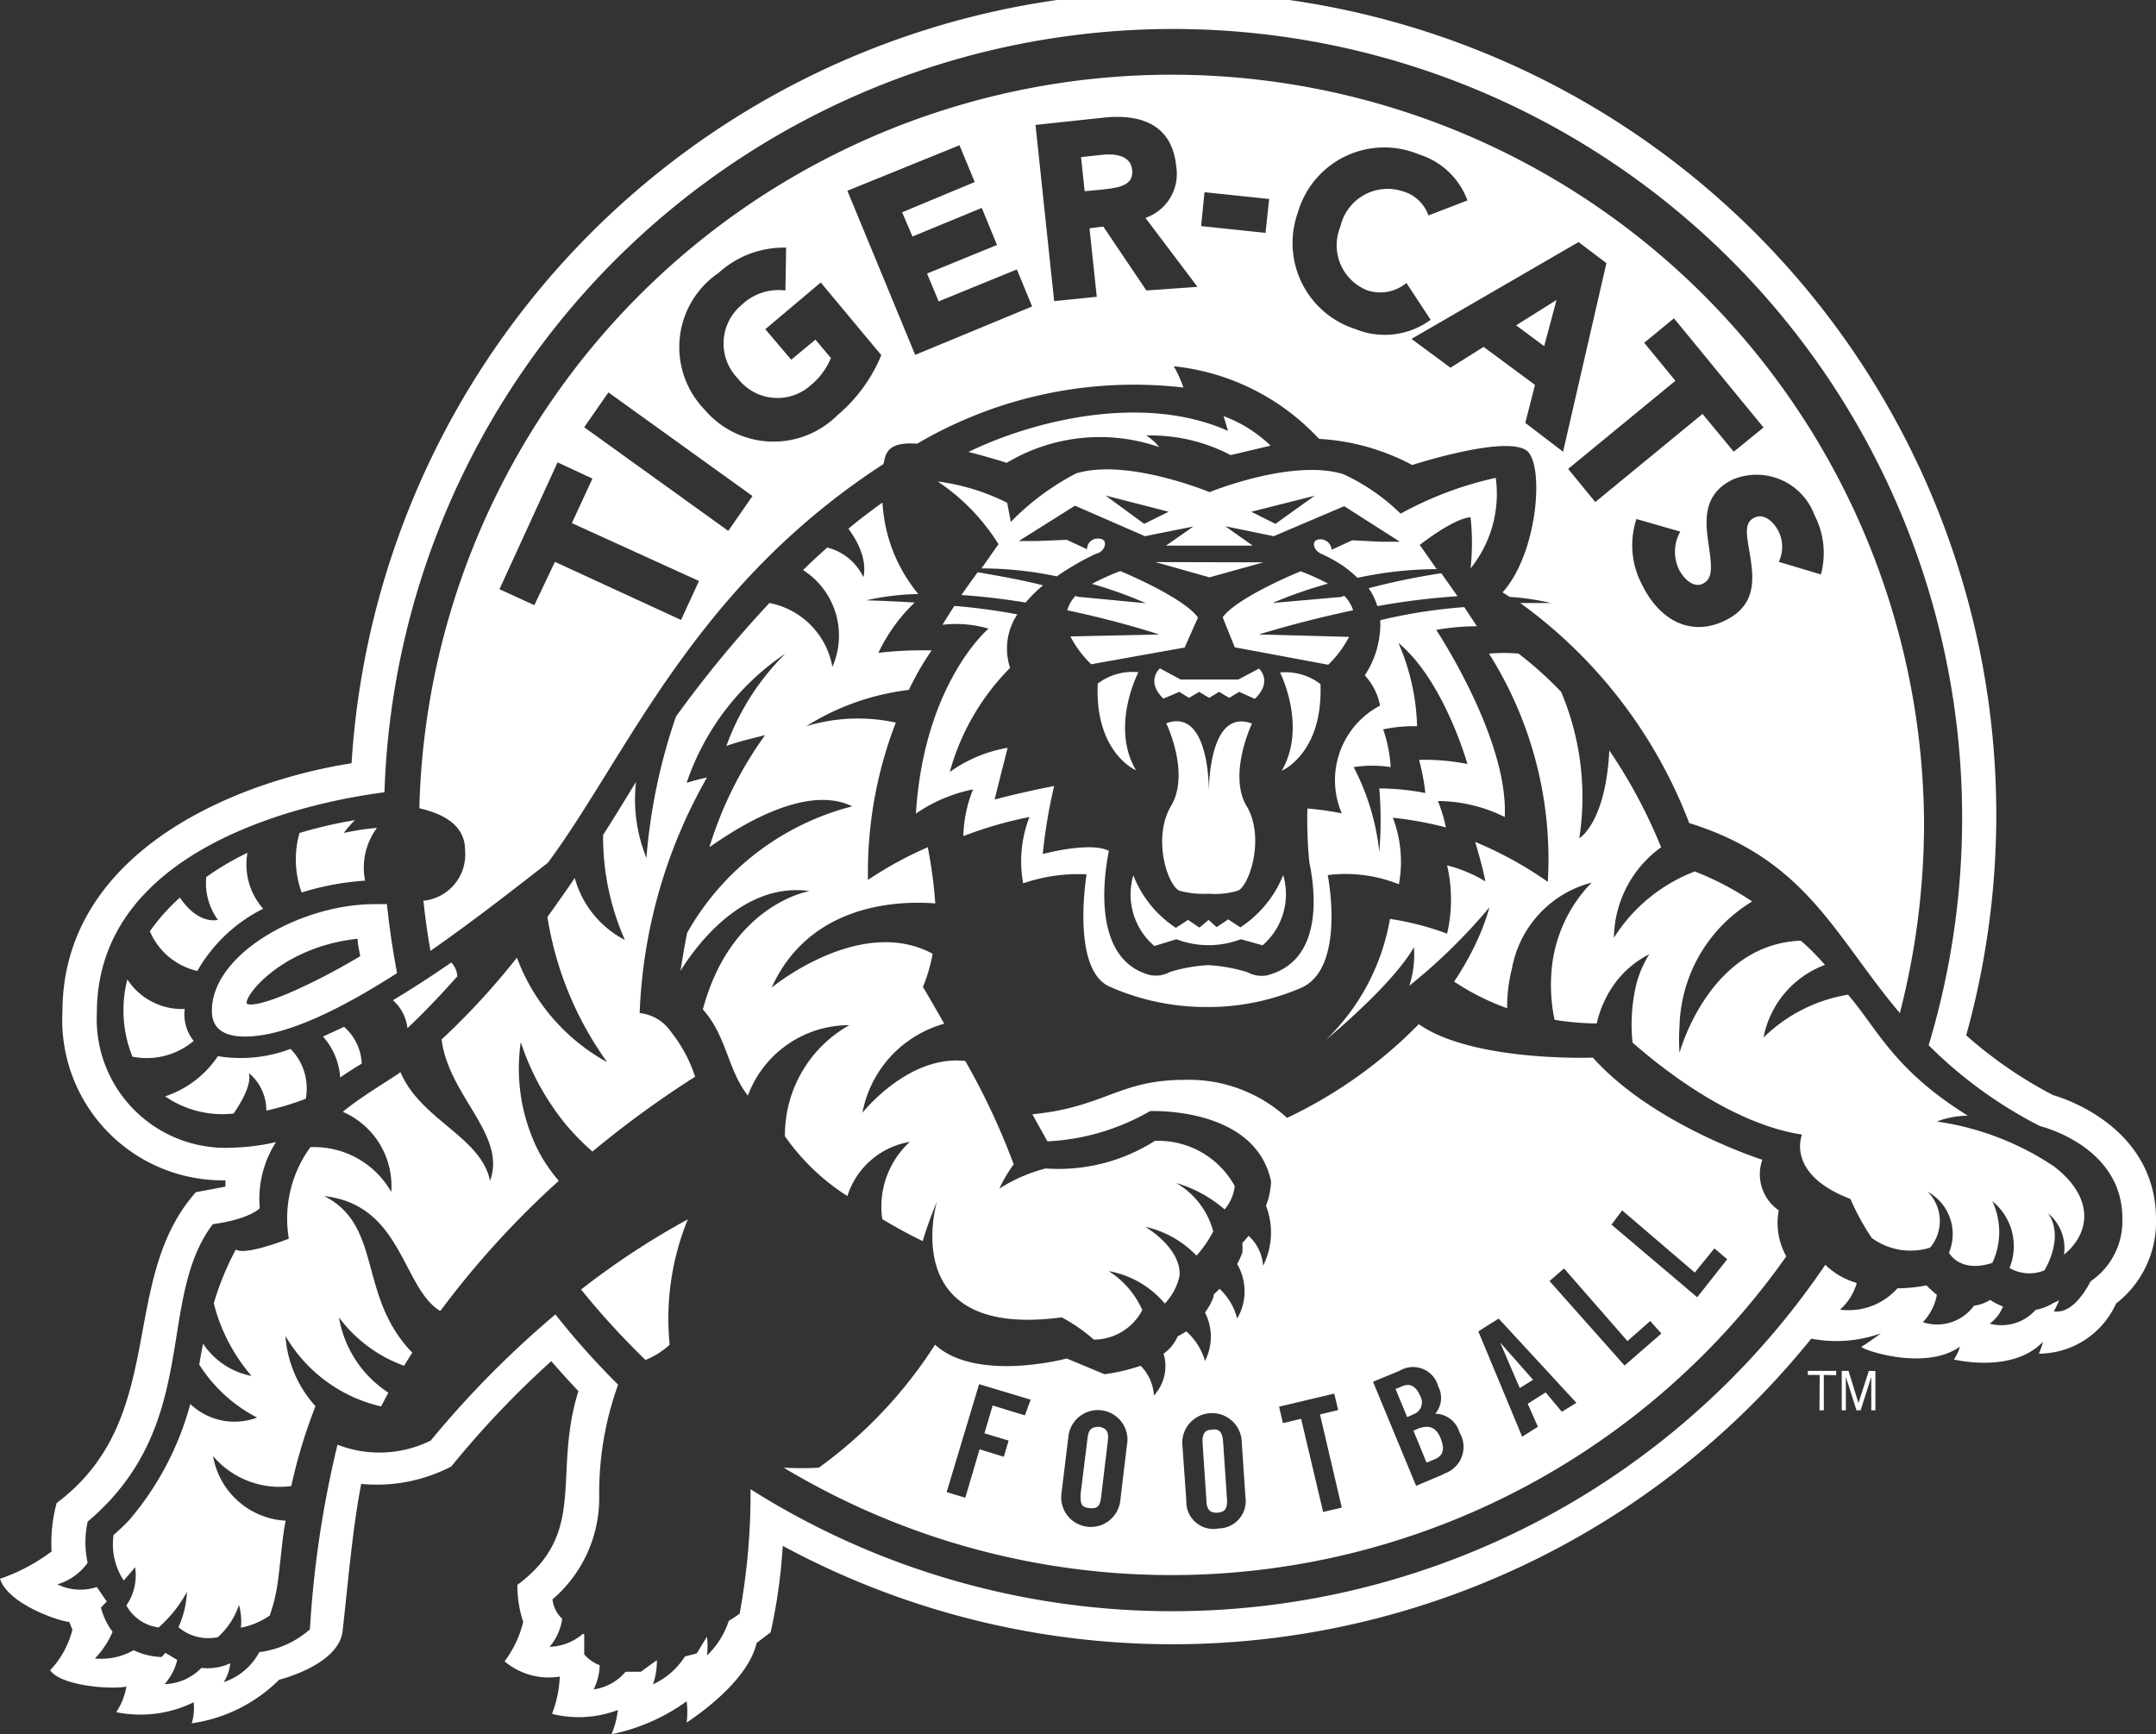
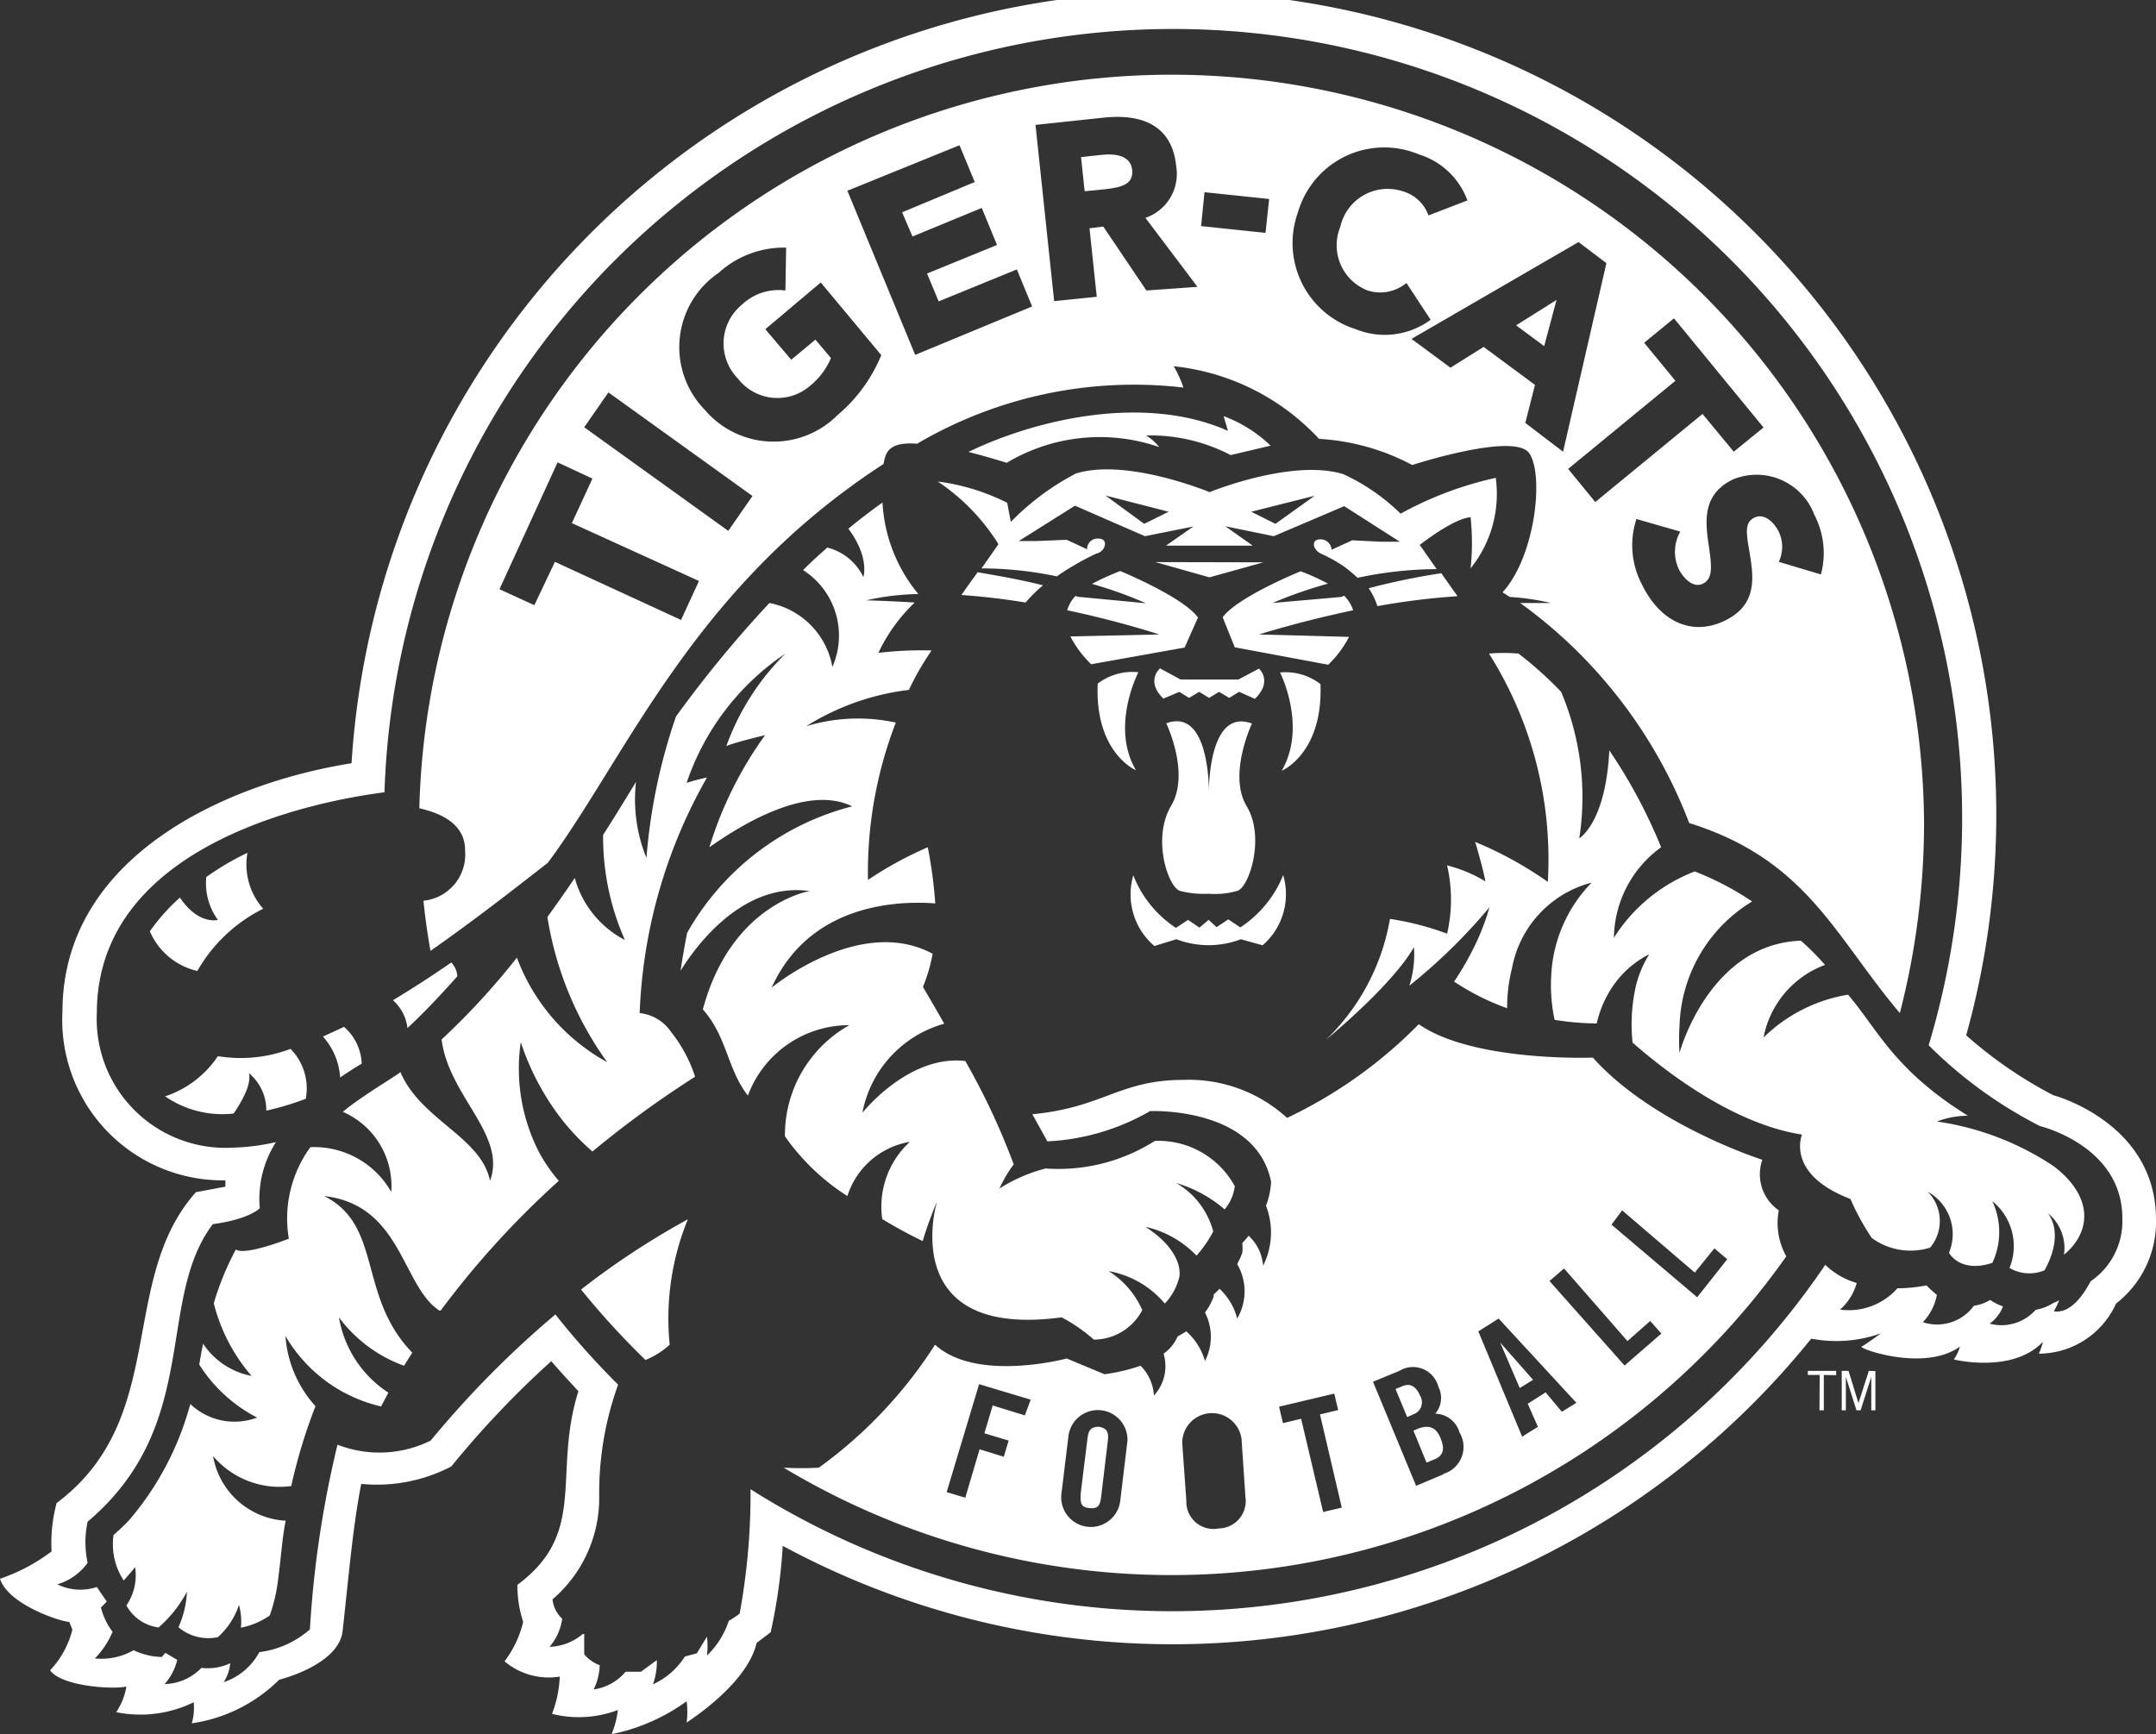
<svg xmlns="http://www.w3.org/2000/svg" id="Layer_1" data-name="Layer 1" viewBox="0 0 89.05 71.64">
  <rect x="0" y="0" width="89.05" height="71.64" fill="#333333" stroke="none" />
  <defs>
    <style>.cls-1{fill:#fff;}</style>
  </defs>
-   <path class="cls-1" d="M8.75,41.75c0,.75.5,1.07,1.37,1.07,1.7,0,4-1.16,6.28-2.62q-.27-1.41-.42-2.85h-.52C12.43,37.35,8.75,39.4,8.75,41.75Zm1.44-.29c-.09-.38,1.53-2.36,4.58-2.68,0,.24.07.48.11.72C12.68,40.81,10.57,41.69,10.19,41.46Z" />
  <polygon class="cls-1" points="15.82 33.26 15.81 33.27 15.82 33.27 15.82 33.26" />
  <path class="cls-1" d="M84.8,45.24a17.78,17.78,0,0,1-3.59-2.47A34,34,0,1,0,14.52,31.53C9.29,32.36,2.6,35.41,2.58,41.76a6.63,6.63,0,0,0,6.73,7l0,.26-1.22.23C4.85,52.9,7,58.6,2.34,62.09a6.34,6.34,0,0,0-.21,2A7.62,7.62,0,0,1,0,65.22C.35,66.3,2.54,67,2.86,67l.13.32A3.77,3.77,0,0,1,2.07,69c.47.67,2.62.8,3.15.67a2.69,2.69,0,0,1-.42,1.06A5,5,0,0,0,8,70.32a2.25,2.25,0,0,1-.08.87,6.41,6.41,0,0,0,3.61-1.8s2.45-.6,2.62-2c.27-2.45.43-4.35.77-6.09a6.66,6.66,0,0,0,3.72-.72,38.81,38.81,0,0,1,4.13-4.35c.36.42.74.83,1.12,1.24-1.08,3.44.41,5.83-2.52,8A4.77,4.77,0,0,0,21.61,67a4.42,4.42,0,0,1-.77,1.63,2.83,2.83,0,0,0,2.28.63,4.77,4.77,0,0,1-.32,1.54,4.55,4.55,0,0,0,2.72-.16,3.71,3.71,0,0,1-.26,1,8,8,0,0,0,3.1-1.36,3.31,3.31,0,0,1,0,.88c1.36-.91,2.63-2.13,2.89-3.29l.58-.44a22.59,22.59,0,0,0,.5-3.57A33.89,33.89,0,0,0,74.81,55.3a5.49,5.49,0,0,0,2.88-.22s-.66.48-.8.55,2.58,1.06,4.06,0a1.63,1.63,0,0,1-.25.53s2.42.6,3.68-.73a2.62,2.62,0,0,1-.17.49,3.51,3.51,0,0,0,3.19-2.07,4.26,4.26,0,0,0,1.65-3.46C89.06,46.36,84.8,45.24,84.8,45.24Zm1.55,7.69c-.29.55-.83,1.35-1.52,1.24a3.24,3.24,0,0,0,.22-.46,1,1,0,0,1-.23.11,2.05,2.05,0,0,1-.74.29,1.89,1.89,0,0,1-1.9.57,1.59,1.59,0,0,0,.55-.71,2.41,2.41,0,0,1-.53-.27,1.71,1.71,0,0,1-.67.24,1.88,1.88,0,0,1-2.11.68A2.21,2.21,0,0,0,80,53.49a4.9,4.9,0,0,1-.43-.39,6.61,6.61,0,0,1-1.2.12A2.69,2.69,0,0,1,76,54.1,2.3,2.3,0,0,0,76.69,53a3.12,3.12,0,0,1-1.3-.75A32.59,32.59,0,0,1,31,61.52a27.43,27.43,0,0,1-.45,5.14,4.93,4.93,0,0,1-.45.3,3.48,3.48,0,0,1-.9,1.43,3.17,3.17,0,0,0,0-.78l-.42.69-.49.13a3.1,3.1,0,0,1-1.32,1.15,2.83,2.83,0,0,0,.16-1l-.66.48c-.29,0-.63,0-.63,0a2.11,2.11,0,0,1-1.32.73,2.4,2.4,0,0,0,.25-1,1.55,1.55,0,0,1-.64-.45l0-.84-.06,0a2.22,2.22,0,0,1-1.37.53,2.25,2.25,0,0,0,.52-1.16,1.28,1.28,0,0,1-.4-.8,5.51,5.51,0,0,0,1.93-4.2,13.19,13.19,0,0,1,.78-4.67,32.47,32.47,0,0,1-2.59-2.9,40.4,40.4,0,0,0-5.15,5.21,4.77,4.77,0,0,1-3.85.17,43.18,43.18,0,0,0-1.14,7.63,3.89,3.89,0,0,1-2.09.94,2.59,2.59,0,0,1-1.47,1.24,1.77,1.77,0,0,0,.27-.78,2.21,2.21,0,0,1-1.19.19,2.19,2.19,0,0,1-1.52.67,2.3,2.3,0,0,0,.52-1l-.49-.29-.15.17a2.79,2.79,0,0,1-1.16-.28,2.68,2.68,0,0,1-1.6.34,3.59,3.59,0,0,0,.73-1.1,2.8,2.8,0,0,1-.48-1l.24-.25L4,65.56a2.16,2.16,0,0,1-1.63-.11,2.38,2.38,0,0,0,1.25-.89,4,4,0,0,1,0-1.7c4.73-4,2.79-9.14,5.17-12.29,1.54-.21,1.94-.66,1.94-.66a4.34,4.34,0,0,1,.67-2.73,9,9,0,0,1-1.8.23A5.32,5.32,0,0,1,4,41.85c0-7.12,9.36-8.8,11.88-9.12A32.59,32.59,0,1,1,79.66,43.18a18.23,18.23,0,0,0,4.6,3.34s3.41.81,3.4,3.82A3,3,0,0,1,86.35,52.93Z" />
  <path class="cls-1" d="M58.61,59l-.23.1.54,1.32.32-.13c.39-.16.44-.44.26-.88S59.05,58.86,58.61,59Z" />
  <path class="cls-1" d="M19.21,35.14a1.92,1.92,0,0,1-1.72,2.07c.07.7.17,1.39.29,2.07,1.85-1.29,3.59-2.66,4.85-3.64,3.28-4.43,6-11.37,13.86-16.47.09-.36.09-.94,1.39-.84a17.67,17.67,0,0,1,11-2.32,5,5,0,0,0-.4-.88,9.52,9.52,0,0,1,6,3,9.28,9.28,0,0,1,3.85,1.08s4.21-1.37,4.83-.49.26,4.26-1.1,5.75l.3.19a10.08,10.08,0,0,1,1.7.25l-1.27,0A20,20,0,0,1,69.77,34c4.86,1.52,6,4.66,8.7,7.85a31.5,31.5,0,0,0,1-7.82,31.08,31.08,0,0,0-62.15-.64C18.24,33.6,19.22,34.05,19.21,35.14ZM74.94,21.27a3.41,3.41,0,0,1,.27,2.46l-1.74-.52a1.45,1.45,0,0,0,0-1.24c-.17-.35-.57-.79-1-.59s-.34.67-.21,1.42c.16,1,.36,2.16-1,2.83s-2.68.07-3.44-1.48a3.48,3.48,0,0,1-.23-2.71l1.81.52a1.7,1.7,0,0,0-.06,1.55c.17.35.59.81,1,.6s.36-.7.25-1.49c-.15-1-.33-2.19,1-2.82A2.55,2.55,0,0,1,74.94,21.27Zm-5.8-8.12,3.7,4.51-1.23,1L70.32,17.1l-4.43,3.64-1.12-1.37,4.43-3.64-1.29-1.57Zm-2.79-2.28-1.79,7.79L63,17.47l.4-1.57-2.12-1.57-1.37.86L58.3,14l6.9-4ZM53.61,8.77a3.71,3.71,0,0,1,5-2.39,3.11,3.11,0,0,1,2,1.9L59,8.9a1.58,1.58,0,0,0-1.07-1,2,2,0,0,0-2.57,1.47A2,2,0,0,0,56.49,12a1.7,1.7,0,0,0,1.6-.31l1,1.52A3.19,3.19,0,0,1,56,13.6,3.73,3.73,0,0,1,53.61,8.77Zm-3.86-.83,2.67.28-.15,1.4-2.66-.28ZM45.58,4.86c1.81-.19,2.85.49,3,2A1.92,1.92,0,0,1,47.31,9l2.15,2.85L47.35,12,45.57,9.36,45,9.43l.3,2.83-1.76.18-.77-7.28ZM39.63,6l.63,1.52-3,1.25.43,1,2.86-1.18.63,1.53L38.29,11.3l.48,1.15L42,11.13l.63,1.53-4.83,2L35,7.88Zm-10,5.32a4,4,0,0,1,2.84-1.09L32.44,12a2.2,2.2,0,0,0-1.8.59,2.07,2.07,0,0,0-.16,3.05,2.06,2.06,0,0,0,3,.28,2.9,2.9,0,0,0,.84-1.13l-.64-.76-1,.83-1.07-1.26,2.29-1.93,2.5,3a6.43,6.43,0,0,1-1.81,2.48,3.73,3.73,0,0,1-5.48-.22A3.71,3.71,0,0,1,29.67,11.28Zm-4.5,4.89,5.95,4.28-1,1.44-5.95-4.28Zm-2.1,2.89,1.44.67-.85,1.84L28.87,24l-.74,1.61-5.21-2.4L22.07,25l-1.44-.66Z" />
  <path class="cls-1" d="M73.47,50a1.81,1.81,0,0,1-.68-2.09s-4.5-1.43-7-4.22c0,0-4.94.19-7.19-1.38a19,19,0,0,1-5.44,3.87,6,6,0,0,0-4.26-1.57c-2.68,0-3.28,1.13-6.26,1.42l.62,1.12a9.35,9.35,0,0,0,4.24-1.25s4.36-.2,5,2.91a3.16,3.16,0,0,1-.21,1,3.06,3.06,0,0,1-.12,2.48,1.84,1.84,0,0,0-.6-1.24,3.48,3.48,0,0,1-.26.3,1.84,1.84,0,0,1,0,.41,4.47,4.47,0,0,1-.21.46,2.23,2.23,0,0,1,0,2.25,2.52,2.52,0,0,0-.73-1.23,2.61,2.61,0,0,1-.24.23v.08a2.48,2.48,0,0,1-.36.67,2.19,2.19,0,0,1,0,2A2.61,2.61,0,0,0,49,55l-.36.21a1.7,1.7,0,0,1-.58.71,1.79,1.79,0,0,1-.4,1.73,1.88,1.88,0,0,0-.55-1.23,7.83,7.83,0,0,1-1.49.35l-1.56-.65s-3.72,1-5.44-.57a18.66,18.66,0,0,1-4.8,5.08,13.2,13.2,0,0,1-1.45,0A31.09,31.09,0,0,0,73.78,51.9,2.81,2.81,0,0,1,73.47,50ZM42.33,58.47,41,58.06l-.34,1.15,1,.3-.2.67-1-.31-.59,2-.77-.23,1.34-4.46,2.13.64Zm4.23,1.11L46.27,62a1.22,1.22,0,0,1-2.43-.29l.29-2.38a1.22,1.22,0,0,1,2.43.29Zm3.78,3.56A1.12,1.12,0,0,1,49,62l-.17-2.39a1.23,1.23,0,0,1,2.45-.16l.16,2.39A1.13,1.13,0,0,1,50.34,63.14Zm4.31-.68-.91-3.85-.75.18-.16-.68,2.28-.54.16.68-.75.18.9,3.85Zm5-1.57-1.16.49-1.78-4.3,1.09-.45a1.08,1.08,0,0,1,1.61.66,1,1,0,0,1-.13,1.11,1.06,1.06,0,0,1,1,.77A1.16,1.16,0,0,1,59.6,60.89Zm4.86-2.57-.67-.8-.74.47.42.95-.65.41L61.06,55l.84-.53,3.21,3.48Zm2.59-1.91L64,52.92l.6-.52,2.62,3,.94-.83.46.52Zm3-2.82-3.54-3L67,50l3,2.57.81-1,.53.45Z" />
  <path class="cls-1" d="M58.66,57.67c-.17-.4-.41-.54-.73-.41l-.29.12.48,1.16.27-.12A.52.52,0,0,0,58.66,57.67Z" />
-   <path class="cls-1" d="M50.06,59.06c-.32,0-.41.2-.39.55L49.83,62c0,.34.14.51.46.49s.41-.2.39-.55l-.16-2.35C50.5,59.2,50.38,59,50.06,59.06Z" />
  <path class="cls-1" d="M45.4,58.94c-.32,0-.44.11-.48.46l-.29,2.34c0,.35,0,.52.36.56s.45-.11.49-.46l.28-2.34C45.8,59.16,45.72,59,45.4,58.94Z" />
  <polygon class="cls-1" points="63.32 57 61.98 55.48 61.97 55.48 62.77 57.34 63.32 57" />
  <path class="cls-1" d="M45.62,7.82c.74-.08,1.21-.22,1.14-.82s-.75-.65-1.19-.61l-.92.1L44.8,7.9Z" />
  <polygon class="cls-1" points="64.29 12.39 62.62 13.44 63.78 14.3 64.29 12.39" />
  <path class="cls-1" d="M26.66,56.18a3.29,3.29,0,0,0,1-.63,10.84,10.84,0,0,1,.75-5.18A32.44,32.44,0,0,0,24,53.27,32.77,32.77,0,0,0,26.66,56.18Z" />
  <path class="cls-1" d="M61.78,19.74a14.66,14.66,0,0,0-3.93,1.48,8.41,8.41,0,0,0-2.36-1.63c-2.11-.66-5.53.74-5.53.74s-3.42-1.42-5.52-.77a10.59,10.59,0,0,0-2.69,2l-.15-.79a8.93,8.93,0,0,0-2.87-.88,8.54,8.54,0,0,1,2.51,2.59l-.7,1a15.21,15.21,0,0,1,3.11.33c.24-.17.48-.32.72-.46a10.24,10.24,0,0,1,.91-.48c.37-.07.54-.62.09-.62a.43.43,0,0,0-.47.44l-.84-.39-1.24.05-.74,0,2.32-1.46,2.89,1.26,2-.4-1.13.79h3.58l-1.13-.8,2,.41,2.91-1.24,2.3,1.47-.76,0-1.21-.06-.85.39a.46.46,0,0,0-.47-.43c-.4,0-.31.46.07.61a6.46,6.46,0,0,1,.88.49,5.47,5.47,0,0,1,.59.49,15.89,15.89,0,0,1,3.27-.36l-.7-1c1.56-1.19,2.1-1.14,2.1-1.14a9.88,9.88,0,0,1,0,2.11A4.91,4.91,0,0,0,61.78,19.74Zm-14.52,1.9-1.6-1.17,2.61.67Zm5.42,0-1-.5,2.62-.66Z" />
-   <path class="cls-1" d="M60.48,25.08a21.82,21.82,0,0,0-3.47.54,3.86,3.86,0,0,1-.64,2.28A2.52,2.52,0,0,1,57,29.15a3.48,3.48,0,0,0-1.58,4.45A12.24,12.24,0,0,0,54,33.4a17.68,17.68,0,0,0,.08,2.22c.11.56.84,4-1.74,4.67a1.21,1.21,0,0,1-.82-.13,6.88,6.88,0,0,0-1.6-.29,6.38,6.38,0,0,0-1.59.28,1.23,1.23,0,0,1-.83.13c-2.57-.68-1.81-4.57-1.7-5.13-.76-.4-2.73.13-2.73.13a21.27,21.27,0,0,1,.47-2.81c-1.49.29-2.46.56-2.46.56.37-1.48.54-2.14.54-2.14a5.78,5.78,0,0,0-2.39,1,9.76,9.76,0,0,1,2.49-4.3,2.54,2.54,0,0,1,.3-2.21,25.51,25.51,0,0,0-2.6-.35c-.19.29-.36.56-.49.78a4.73,4.73,0,0,1,1.9.16s-2.66,2.23-3,7.64a6.33,6.33,0,0,1,2.36-1,5.48,5.48,0,0,0-.4,1.93,16.66,16.66,0,0,1,2.73-.79,5.06,5.06,0,0,0-.26,2.74,7,7,0,0,1,2.62-.37s-.67,4,1,4.66a9.84,9.84,0,0,0,3.94.82,9.7,9.7,0,0,0,3.94-.8c1.84-.84,1.08-4.65,1.08-4.65a5.92,5.92,0,0,1,2.94.38,5.13,5.13,0,0,0-.25-2.75,15,15,0,0,1,2.19.4,6.22,6.22,0,0,0-.33-1.09,6.3,6.3,0,0,1,2.76.66c.17-3.21-2.83-7.73-2.83-7.73A10,10,0,0,1,61,25.87C60.85,25.64,60.67,25.37,60.48,25.08Zm.13,6.48a9.19,9.19,0,0,0-2-.17,8.32,8.32,0,0,1,.26,1.37,10.19,10.19,0,0,0-1.9-.19,15.8,15.8,0,0,1,0,2.62,9.8,9.8,0,0,0-1.06-3.5,5,5,0,0,1,1.53,0,5.84,5.84,0,0,0-.31-1.56A6.15,6.15,0,0,1,58.53,30a9.18,9.18,0,0,0-.77-3.44C59.64,28.11,60.61,31.56,60.61,31.56Z" />
  <path class="cls-1" d="M53.72,23.6s-2.61,1.06-3.22,1.9L51,26.74l3.86.72a4.42,4.42,0,0,0,.86-1.15L52,26.21s1.66-.53,3.89-1a1.58,1.58,0,0,0-.37-.6l-.12.05-2.84.25a18.16,18.16,0,0,1,2.29-.8A8.8,8.8,0,0,0,53.72,23.6Z" />
  <path class="cls-1" d="M44.43,24.61a1.42,1.42,0,0,0-.35.6c2.18.46,3.8,1,3.8,1l-3.67.08a4.42,4.42,0,0,0,.86,1.15l3.86-.69.55-1.24c-.61-.85-3.21-1.92-3.21-1.92a10.89,10.89,0,0,0-1.17.53,17,17,0,0,1,2.23.8l-2.84-.27Z" />
  <path class="cls-1" d="M54.54,28.26a2.37,2.37,0,0,0-1.67-.48S54,30,52.94,31.84C52.94,31.84,54.65,31.13,54.54,28.26Z" />
  <path class="cls-1" d="M45.34,28.24c-.13,2.86,1.58,3.58,1.58,3.58-1.07-1.81.1-4.05.1-4.05A2.37,2.37,0,0,0,45.34,28.24Z" />
  <path class="cls-1" d="M48.59,38.8a3.73,3.73,0,0,0,2.66,0l.9.25A2.79,2.79,0,0,0,53,36.15a4.65,4.65,0,0,1-1.77,2.16l-.5-.33-.48.32L49.92,38l-.38.32L49.07,38l-.5.33a4.59,4.59,0,0,1-1.76-2.17,2.8,2.8,0,0,0,.87,2.92Z" />
  <polygon class="cls-1" points="49.95 23.85 52.18 23.23 47.72 23.22 49.95 23.85" />
  <path class="cls-1" d="M52,27.62l-.85.45H48.76l-.85-.46s-.61.52.14,1.25l.66-.28.4.25.42-.25.41.25.41-.25.42.25.41-.25.65.29C52.59,28.14,52,27.62,52,27.62Z" />
  <path class="cls-1" d="M84.83,48.18A11.67,11.67,0,0,0,80,46.33a3.64,3.64,0,0,1,1.28-.24c-3.06-1.9-3.71-3.55-4.95-5a6.49,6.49,0,0,0-3.49,1.77,4,4,0,0,1,2.54-3c-.31-.35-.65-.7-1-1-2.74.1-4.14,2.47-4.7,3.78a8.39,8.39,0,0,0-.31.85,8.28,8.28,0,0,1,0-1.11,6.21,6.21,0,0,1,3-5.14A12.13,12.13,0,0,0,70,36a6.83,6.83,0,0,0-3.34,2.74A4.69,4.69,0,0,1,68.61,35a21.5,21.5,0,0,0-2.14-4c-.15,3-1.24,3.63-1.24,3.63a11.17,11.17,0,0,0-.75-6.05A15.32,15.32,0,0,0,62.72,27a7,7,0,0,0-1.22,0,15.91,15.91,0,0,1,2.43,9.43,15.55,15.55,0,0,0-3-1.65s.33,1.1.42,1.63a5.74,5.74,0,0,0-1.58-.66,6.25,6.25,0,0,1,0,2.82,11.67,11.67,0,0,0-2.36-.61,9.07,9.07,0,0,1-2.65,5c3.06-2.58,3.64-3.84,3.64-3.84a4.18,4.18,0,0,1-.19,1.6,23.16,23.16,0,0,0,3.31-3.24,9.66,9.66,0,0,1-.74,1.85,12.22,12.22,0,0,1-.72,1.22,10,10,0,0,0,2.19,1.1A6.61,6.61,0,0,1,62.45,40a4.5,4.5,0,0,1,3.29-3.54,5.9,5.9,0,0,0-1.67,3.86,6.81,6.81,0,0,0,.14,1.81,11.75,11.75,0,0,0,1.74.15,4.46,4.46,0,0,1,.82-1.75,4,4,0,0,1,1.35-1.11,4.48,4.48,0,0,0-.54,1.26,7.19,7.19,0,0,0-.15,2.39c1.36,1.19,4.15,3.36,7,3.8,0,0-.7,1.63,2,2.66a10,10,0,0,0,.88,1.61,2.71,2.71,0,0,0,2.41.4,1.71,1.71,0,0,0-.1-2.31,2,2,0,0,1,.88,2.52s.44.86,1.79.42a3,3,0,0,0,0-2.55A2.39,2.39,0,0,1,83,52.38a1.63,1.63,0,0,0,1.44.1s.86-1.36.15-2.36a1.87,1.87,0,0,1,.66,1.71C86.39,50.89,86.47,49.43,84.83,48.18Z" />
  <path class="cls-1" d="M43.08,24.18c-.94-.24-2-.42-2.7-.54-.21.29-.45.62-.67.94.89.06,1.79.17,2.65.31A6,6,0,0,1,43.08,24.18Z" />
  <path class="cls-1" d="M59.53,23.68a28.41,28.41,0,0,0-3,.62,2.68,2.68,0,0,1,.36.74,29.34,29.34,0,0,1,3.31-.41Z" />
  <path class="cls-1" d="M16.83,42.47c.58-.54,1.28-1.26,2.06-2.14a.92.92,0,0,0-.25-.57c-.88.61-1.68,1.12-2.41,1.56A1.82,1.82,0,0,1,16.83,42.47Z" />
  <path class="cls-1" d="M13.34,42.82a2.81,2.81,0,0,1,.71,1.69c.28-.19.57-.38.89-.57a2.12,2.12,0,0,0-.73-1.52Z" />
-   <path class="cls-1" d="M15.08,36.38a2.75,2.75,0,0,1,.49-2.18,10.19,10.19,0,0,0-1.37.21,4.2,4.2,0,0,1,.46-.53,18.88,18.88,0,0,0-2.29.53,4,4,0,0,0,.09,2.46A11.15,11.15,0,0,1,15.08,36.38Z" />
  <path class="cls-1" d="M8.15,40.11a6.44,6.44,0,0,1,2.72-2.57,2.76,2.76,0,0,1-.65-2.31,11.33,11.33,0,0,0-1.7,1A2.57,2.57,0,0,0,9,38s-.79.23-1.57-.92a8.16,8.16,0,0,0-1.24,1.39A2.81,2.81,0,0,0,8.15,40.11Z" />
-   <path class="cls-1" d="M7.63,41.68a2.69,2.69,0,0,1-2.37-1.22,5.13,5.13,0,0,0,.21,3.19A3,3,0,0,0,8,43,1.75,1.75,0,0,1,7.63,41.68Z" />
  <path class="cls-1" d="M12,43.33a5.8,5.8,0,0,1-3,.3,4.21,4.21,0,0,1-2.18,1.66A4.16,4.16,0,0,0,9.65,46c.32-.47.75-1.2.63-1.67A2,2,0,0,1,11,45.88a11.47,11.47,0,0,0,1.63-.49A2.33,2.33,0,0,0,12,43.33Z" />
  <path class="cls-1" d="M40,18.67c.87.22,1.58.45,1.58.45a7.48,7.48,0,0,1,6.3-.65,2.07,2.07,0,0,0-.54-.48,7.12,7.12,0,0,1,3.49.81l1.65-.39a5.63,5.63,0,0,0-1.94-1.22l.18.61C47.24,16.25,42.72,17.35,40,18.67Z" />
  <path class="cls-1" d="M32.42,46.94A9.17,9.17,0,0,0,35,49.41a3.27,3.27,0,0,1,2.58-2.24,3.63,3.63,0,0,0-1.14,3.19c.84.51,1.47.81,1.67.91a15.77,15.77,0,0,1,.59-1.63,5.45,5.45,0,0,0-.18,1.78c.11,1.59,1.07,3.57,5.33,3a6.85,6.85,0,0,1,1.33.92,2.27,2.27,0,0,0,2-1.22,3.62,3.62,0,0,0-1.39-1.61,3.92,3.92,0,0,1,2.32,1.34,2.41,2.41,0,0,0,.6-1.1s.25-1-1.4-2.07a4.19,4.19,0,0,1,2.11,1.19,4.76,4.76,0,0,0,.69-1,3.27,3.27,0,0,0-1.53-2,5.36,5.36,0,0,1,2,1.09A1.81,1.81,0,0,0,51,49a3.6,3.6,0,0,0-3.3-1.87,7.42,7.42,0,0,1-4.51,1.14,6.54,6.54,0,0,0-1.91.83,5.4,5.4,0,0,1,.59-1,29,29,0,0,0-2-4.27c-2.35-.27-4.25,2.14-4.25,2.14A4.73,4.73,0,0,1,39,42.29c-.51-.9-.88-1.52-.88-1.52a6.6,6.6,0,0,0,.4-1.37c-3-1.62-6.65,1.4-6.65,1.4,1.57-3.46,5.18-3.6,6.76-3.48A18.78,18.78,0,0,0,38.32,35a15.29,15.29,0,0,0-2.47,1.35A17.18,17.18,0,0,1,37,29.85,7.36,7.36,0,0,0,33.3,30a10.25,10.25,0,0,1,4.24-1.5,11.21,11.21,0,0,1,.94-1.63,15.37,15.37,0,0,0-2.2.1,7,7,0,0,1,1.5-2.08c-1.16-.07-2-.09-2-.09a10.37,10.37,0,0,1,2.15-.26,6.47,6.47,0,0,1-1.48-3.78q-.69.49-1.41,1.08c.89,1.19.62,2,.62,2a2.26,2.26,0,0,0-1.49-1.22c-.33.29-.67.6-1,.93a3.21,3.21,0,0,1,1.21,4,3.27,3.27,0,0,0-2.6-2.64,48.41,48.41,0,0,0-3.86,4.69,23.65,23.65,0,0,0-1.22,5.84,6.4,6.4,0,0,1-.43-3.14c-.4.65-.85,1.4-1.36,2.19a10.51,10.51,0,0,0,.9,4.34,4.11,4.11,0,0,1-2.07-2.56c-.36.53-.74,1.07-1.13,1.61a14,14,0,0,0,2.47,6,8.18,8.18,0,0,1-3.73-4.32,29.82,29.82,0,0,1-3.11,3.38c.29,2.34,2.7,3.94,2,5.84-.37-1.82-2.86-2.51-3.7-4.49-.23.19-1.62,1-2.38,1.64a3.34,3.34,0,0,1,2,3.31,3.66,3.66,0,0,0-3.34-1.85,5,5,0,0,0-.89,3.78s-1.78.71-2.19.45a11.56,11.56,0,0,0-.91,2.22,7.33,7.33,0,0,0,1.56,3,3.1,3.1,0,0,1-2-1.33c-.06.27-.11.56-.16.86a6.17,6.17,0,0,0,2.39,2.19A2.65,2.65,0,0,1,7.86,58a12.31,12.31,0,0,1-2.51,4.78q-.31.33-.66.63a2.72,2.72,0,0,0,.42,1.88c.32-.36.47-.55.47-.55a2.19,2.19,0,0,1-.36,1.58,1.77,1.77,0,0,0,1.33.91,5.2,5.2,0,0,0,1.17-1.47,3.92,3.92,0,0,1-.35,1.46A1.9,1.9,0,0,0,9,67.63a3.1,3.1,0,0,0,.87-1.33,2.54,2.54,0,0,1,.08.94,3.21,3.21,0,0,0,1.19-.5,7,7,0,0,0,.36-1.6c.11-.82.16-1.65.3-2.32a3.22,3.22,0,0,1-3-2.67,3.61,3.61,0,0,0,3.23,1.24,22.16,22.16,0,0,1,1-3.3,4.82,4.82,0,0,1-1.24-2.9,6.18,6.18,0,0,0,3.95,2.91l.3-.57A4.63,4.63,0,0,1,14,54.42a5.79,5.79,0,0,0,2.69,2c.11-.18.22-.36.34-.54-2.27-2.34-1.21-5.25-3.64-6.47,3.21.36,3.21,3.73,4.76,4.73l.05,0a36.78,36.78,0,0,1,4.88-5.36,6.52,6.52,0,0,1-.83-1.21,7.56,7.56,0,0,1-.74-4.52,10.57,10.57,0,0,0,1.81,3.34,10,10,0,0,0,1.15,1.18,41.42,41.42,0,0,1,4.24-3.09,5.88,5.88,0,0,0-1-1.86,1.79,1.79,0,0,0-1.29-.77,21.24,21.24,0,0,1,2.78-9.73,8.26,8.26,0,0,0-.84.22A10.46,10.46,0,0,1,32.44,27,10.28,10.28,0,0,0,30,30.82c.34-.15,1.6-.45,1.6-.45A15.78,15.78,0,0,0,29.3,35c1-.7,3.92-2.66,5.9-1.69a10.94,10.94,0,0,0-6.82,5.23c-.12.61-.21,1.15-.27,1.56.62-1,2.56-3.68,5.33-3.29,0,0-3.24.52-4.41,4.89,1,1.12,1,2.45,1.86,3.56a4.46,4.46,0,0,1,4.19-2.91A5.21,5.21,0,0,0,32.42,46.94Z" />
  <path class="cls-1" d="M48.73,36.8a3.86,3.86,0,0,0,1.19.12,3.31,3.31,0,0,0,1.19-.12c.48-.15,1.16-2.2.38-3.5s.22-3.41.22-3.41c-1.61-.6-1.77,2.05-1.78,2.8,0-.75-.16-3.4-1.76-2.81,0,0,1,2.06.2,3.41S48.25,36.64,48.73,36.8Z" />
  <polygon class="cls-1" points="74.67 56.8 75.16 56.8 75.15 58.26 75.33 58.26 75.33 56.8 75.84 56.81 75.84 56.63 74.67 56.63 74.67 56.8" />
  <polygon class="cls-1" points="76.76 57.96 76.35 56.63 76.07 56.63 76.07 58.26 76.24 58.26 76.24 56.88 76.68 58.26 76.85 58.26 77.29 56.88 77.29 58.26 77.46 58.26 77.46 56.64 77.19 56.63 76.76 57.96" />
</svg>